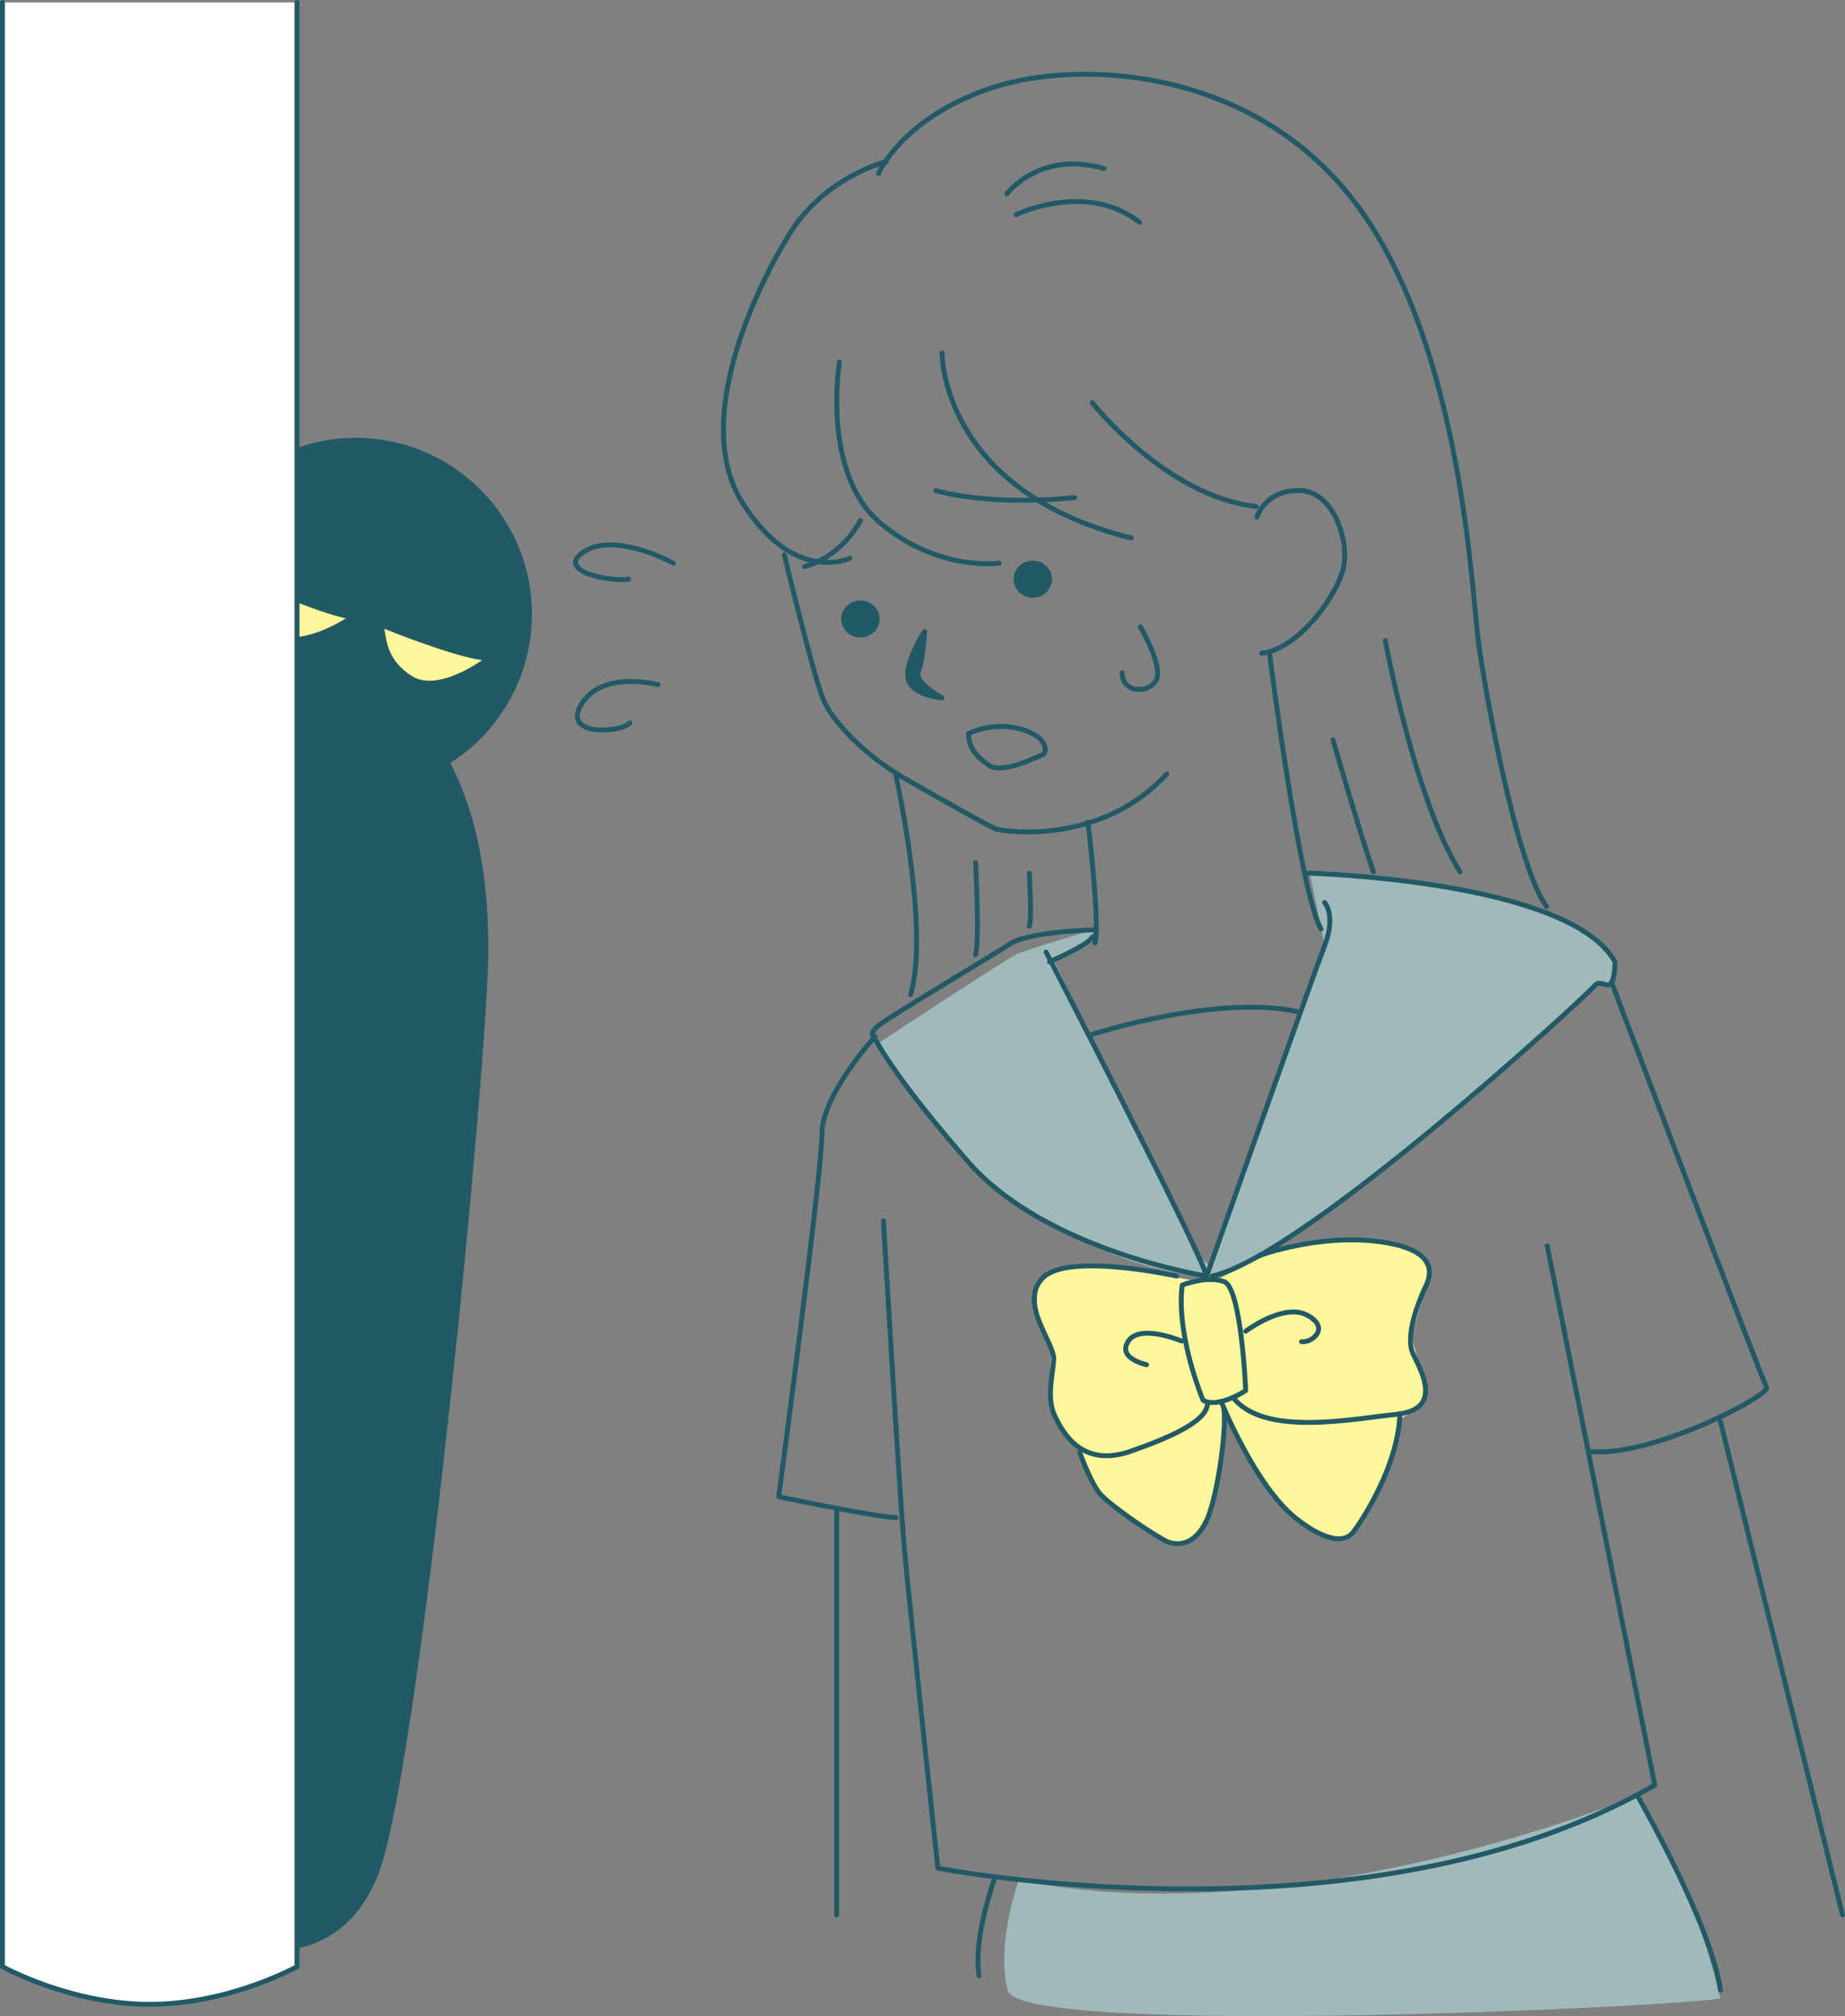
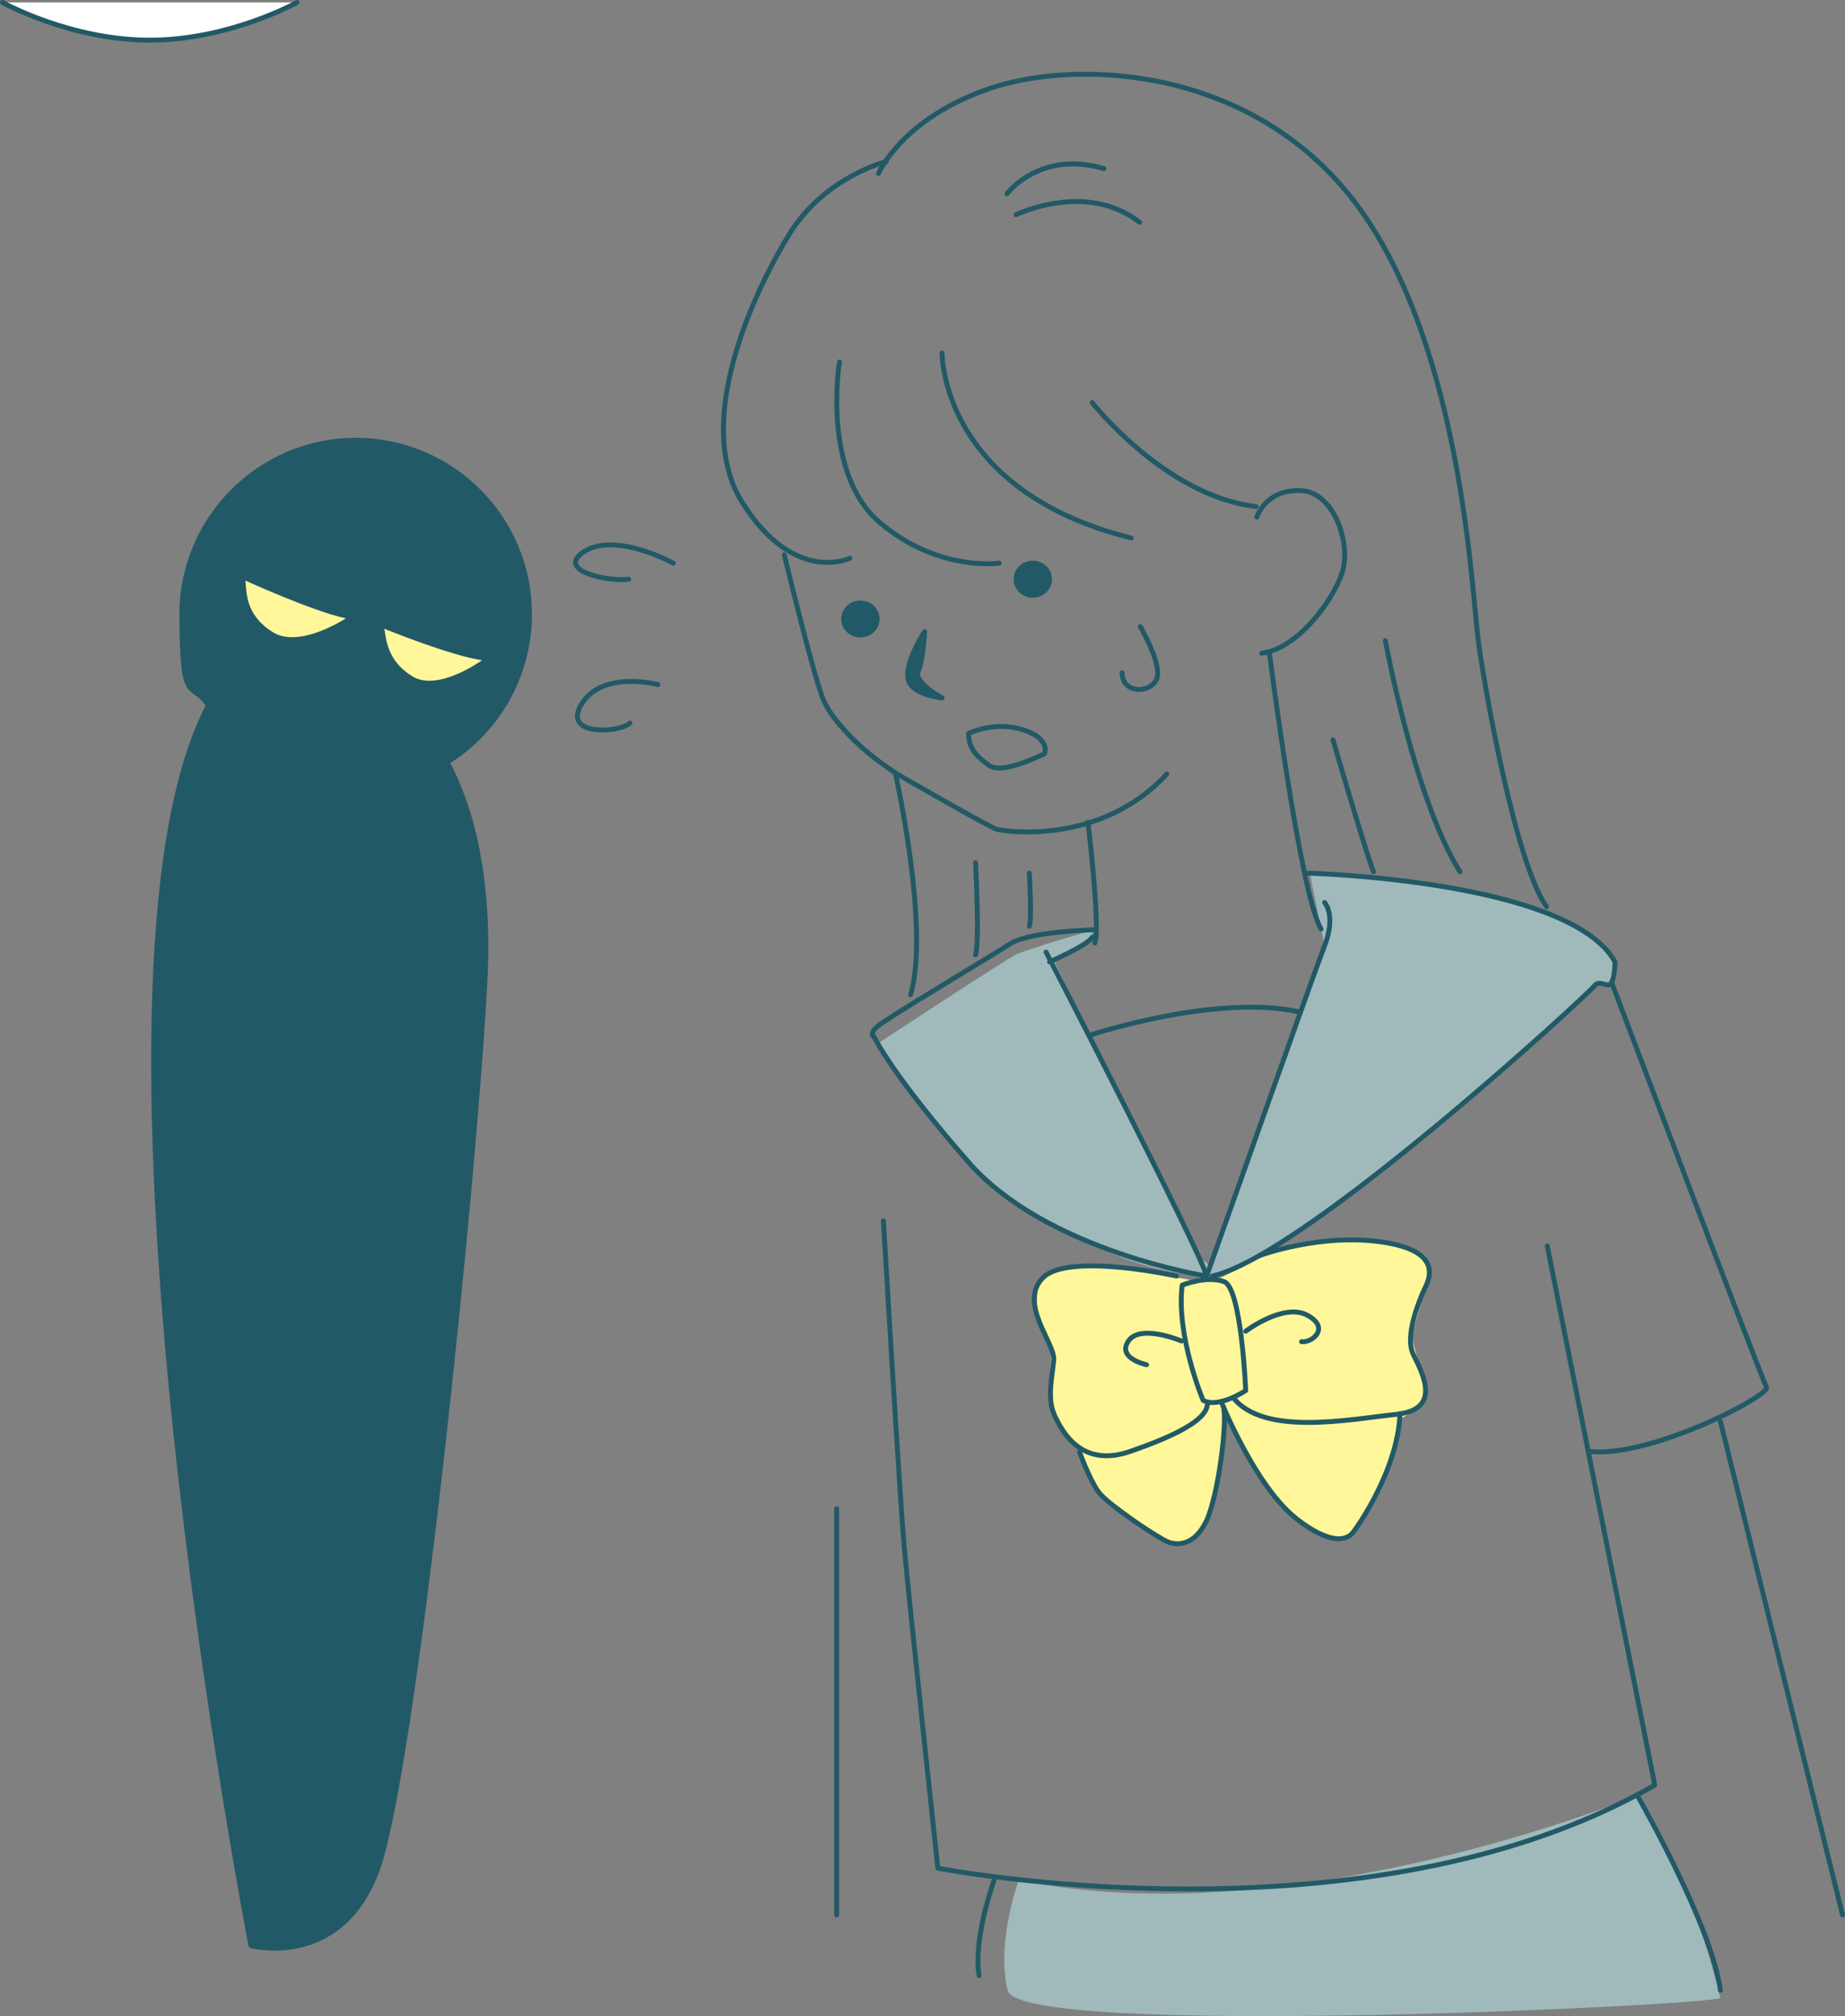
<svg xmlns="http://www.w3.org/2000/svg" id="_レイヤー_2" data-name="レイヤー 2" viewBox="0 0 264.3 288.74">
  <rect x="0" y="0" width="264.3" height="288.74" fill="#808080" stroke="none" />
  <g id="_レイヤー_1-2" data-name=" レイヤー 1">
    <g>
      <g>
        <path d="M145.95,269.25s-3.3,8.9-1.6,15.8,99.7,2.2,102.1,1.1c0,0-2.6-10.8-5.8-17.3s-6.1-11.7-6.1-11.7c0,0-49,20.3-88.6,12.1h0Z" style="fill: #a0babc; stroke-width: 0px;" />
        <path d="M157.05,133.05s-10,2.9-11.6,3.7-19.7,12.7-19.7,12.7c0,0,11.4,16,14.9,19,3.5,2.9,17.8,13.6,32.2,14.3,0,0,11-2.4,32-20.8,21-18.4,23.5-20.8,23.5-20.8l2.5-.5.5-3s-3.7-4.4-7.2-5.9c-3.4-1.4-12.6-4-12.6-4l-19.9-2.6h-4l1.6,7.8.5,2.4-16.4,45.9-1.6-1.2-13-26.2-7.7-16.2,3.5-1.8,2.5-2.8h0Z" style="fill: #a0babc; stroke-width: 0px;" />
        <path d="M171.35,183.45l-11.9-2.1s-9.7,0-10.5,2.1c-.8,2.2-.5,6.5,1.7,9.8,0,0-.6,6.9.1,8.6.7,1.7,3.9,6.1,3.9,6.1l2.7,5.7,8.5,6.3s3.6,2.7,6.3-1c2.7-3.6,3.6-16.6,3.6-16.6l5,9.2s3.8,5.9,7.2,7.3c3.4,1.4,5.2,2.3,7.1-.7s5-10.7,5-10.7l.8-4.4s3-1.6,3.2-2.3c.3-.7-.6-5.2-.6-5.2,0,0-1.3-3.3-1.1-4.5.2-1.3,2.6-8.7,2.6-8.7,0,0,.2-1.8-1.4-2.6-1.6-.9-5.5-2.9-11.4-2.1s-10.7,2-10.7,2c0,0-7,3.7-7.6,3.7-.7,0-2.5.1-2.5.1h0Z" style="fill: #fff799; stroke-width: 0px;" />
      </g>
      <g>
        <g>
          <path d="M75.85,87.95c0-13.8-11.2-24.9-24.9-24.9s-24.9,11.2-24.9,24.9,1.4,9.3,3.8,13.1h0c-20.7,39.6,6.1,177.6,6.1,177.6,0,0,12.7,3.4,18-10.6s14-98.7,15.5-127.2c.9-16.1-2.4-26.1-5.4-31.7,7-4.3,11.8-12.2,11.8-21.2h0Z" style="fill: #225966; stroke: #225966; stroke-linecap: round; stroke-linejoin: round; stroke-width: .7px;" />
          <path d="M55.05,90.05s9.6,3.9,14,4.5c0,0-6.3,4.6-10,2.3s-3.7-5.4-4-6.8Z" style="fill: #fff799; stroke-width: 0px;" />
          <path d="M35.15,83.15s9.9,4.5,14.4,5.4c0,0-6.8,4.5-10.6,1.9-3.9-2.5-3.6-5.8-3.8-7.3h0Z" style="fill: #fff799; stroke-width: 0px;" />
        </g>
-         <path d="M42.55.35v281.3s-9.7,5.4-21.1,5.4-21.1-5.4-21.1-5.4V.35" style="fill: #fff; stroke: #225966; stroke-linecap: round; stroke-linejoin: round; stroke-width: .7px;" />
+         <path d="M42.55.35s-9.7,5.4-21.1,5.4-21.1-5.4-21.1-5.4V.35" style="fill: #fff; stroke: #225966; stroke-linecap: round; stroke-linejoin: round; stroke-width: .7px;" />
        <g>
          <path d="M126.95,23.15s-8.6,2.1-13.7,10.1c-5,8-14.3,27.3-6.8,38.9,7.4,11.6,15.3,7.8,15.3,7.8" style="fill: none; stroke: #225966; stroke-linecap: round; stroke-linejoin: round; stroke-width: .7px;" />
          <path d="M120.25,51.85s-2.6,15.9,5.8,23,17.1,5.8,17.1,5.8" style="fill: none; stroke: #225966; stroke-linecap: round; stroke-linejoin: round; stroke-width: .7px;" />
          <path d="M134.95,50.55s-.2,19.7,27.1,26.5" style="fill: none; stroke: #225966; stroke-linecap: round; stroke-linejoin: round; stroke-width: .7px;" />
          <path d="M156.45,57.65s10.5,13.4,23.5,14.9" style="fill: none; stroke: #225966; stroke-linecap: round; stroke-linejoin: round; stroke-width: .7px;" />
          <path d="M125.85,24.85s3.3-7.9,16-12.2,38.2-3.1,52.9,17.2,16.1,55,17,61.8c.9,6.9,5.4,32.1,9.8,38.2" style="fill: none; stroke: #225966; stroke-linecap: round; stroke-linejoin: round; stroke-width: .7px;" />
          <path d="M112.35,79.45s4.3,17.9,5.7,21c1.4,3.1,6.1,7.9,11.5,11s12.3,7,13.2,7.3c.9.3,14.8,2.5,24.4-7.9" style="fill: none; stroke: #225966; stroke-linecap: round; stroke-linejoin: round; stroke-width: .7px;" />
          <path d="M180.05,74.05s1.2-3.9,6.1-3.8c4.9,0,7.5,7.6,6.1,11.8s-6.5,10.9-11.5,11.5" style="fill: none; stroke: #225966; stroke-linecap: round; stroke-linejoin: round; stroke-width: .7px;" />
-           <path d="M134.05,70.25s7.2,2.3,19.9,1" style="fill: none; stroke: #225966; stroke-linecap: round; stroke-linejoin: round; stroke-width: .7px;" />
-           <path d="M123.25,74.55s-2.4,5-8,6.6" style="fill: none; stroke: #225966; stroke-linecap: round; stroke-linejoin: round; stroke-width: .7px;" />
          <path d="M132.45,90.45s-.2,4.1-.9,5.7c-.7,1.6,3.4,3.8,3.4,3.8,0,0-4.6-.4-4.9-2.9s2.4-6.6,2.4-6.6Z" style="fill: #225966; stroke: #225966; stroke-linecap: round; stroke-linejoin: round; stroke-width: .7px;" />
          <ellipse cx="123.25" cy="88.65" rx="2.4" ry="2.3" style="fill: #225966; stroke: #225966; stroke-linecap: round; stroke-linejoin: round; stroke-width: .7px;" />
          <ellipse cx="147.95" cy="82.95" rx="2.4" ry="2.3" style="fill: #225966; stroke: #225966; stroke-linecap: round; stroke-linejoin: round; stroke-width: .7px;" />
          <path d="M138.75,105.05s3.5-1.8,7.6-.6,3.5,3.5,3.1,3.6-5.8,2.9-7.7,1.6-3-2.5-3-4.6Z" style="fill: none; stroke: #225966; stroke-linecap: round; stroke-linejoin: round; stroke-width: .7px;" />
          <path d="M163.35,89.75s3.3,5.6,2.3,7.6-4.9,2-4.9-1" style="fill: none; stroke: #225966; stroke-linecap: round; stroke-linejoin: round; stroke-width: .7px;" />
          <path d="M144.25,27.75s4.7-6.3,13.9-3.6" style="fill: none; stroke: #225966; stroke-linecap: round; stroke-linejoin: round; stroke-width: .7px;" />
          <path d="M145.55,30.75s10.1-4.9,17.7,1.1" style="fill: none; stroke: #225966; stroke-linecap: round; stroke-linejoin: round; stroke-width: .7px;" />
          <path d="M128.25,110.65s5,22.2,2.2,31.8" style="fill: none; stroke: #225966; stroke-linecap: round; stroke-linejoin: round; stroke-width: .7px;" />
          <path d="M139.75,123.55s.6,11.2,0,13.2" style="fill: none; stroke: #225966; stroke-linecap: round; stroke-linejoin: round; stroke-width: .7px;" />
          <path d="M147.45,125.05s.4,6.6,0,7.6" style="fill: none; stroke: #225966; stroke-linecap: round; stroke-linejoin: round; stroke-width: .7px;" />
          <path d="M155.85,117.75s1.8,14.9,1,17.3" style="fill: none; stroke: #225966; stroke-linecap: round; stroke-linejoin: round; stroke-width: .7px;" />
          <path d="M150.35,137.75s5.5-2.4,6.1-3.5" style="fill: none; stroke: #225966; stroke-linecap: round; stroke-linejoin: round; stroke-width: .7px;" />
          <path d="M149.85,136.35s22,42.6,23,46.4c0,0-23-3.6-34.1-16.3s-13.5-17.9-13.5-17.9c0,0-.9-.4.5-1.6,1.4-1.2,16.2-10,19-11.8s12.3-2,12.3-2" style="fill: none; stroke: #225966; stroke-linecap: round; stroke-linejoin: round; stroke-width: .7px;" />
          <path d="M181.85,93.55s4.4,34.6,7.4,39.5" style="fill: none; stroke: #225966; stroke-linecap: round; stroke-linejoin: round; stroke-width: .7px;" />
          <path d="M189.75,129.25s1.7,1.8,0,6.2-16.9,47.3-16.9,47.3" style="fill: none; stroke: #225966; stroke-linecap: round; stroke-linejoin: round; stroke-width: .7px;" />
          <path d="M187.45,125.05s37.4,1,43.9,12.7c0,0,0,2.1-.5,3s-1.7-.6-2.5.5-41.5,38.6-54.7,41.5" style="fill: none; stroke: #225966; stroke-linecap: round; stroke-linejoin: round; stroke-width: .7px;" />
          <path d="M156.45,148.15s18-5.9,29.8-3.2" style="fill: none; stroke: #225966; stroke-linecap: round; stroke-linejoin: round; stroke-width: .7px;" />
          <path d="M198.45,91.75s4.2,22.8,10.7,33.1" style="fill: none; stroke: #225966; stroke-linecap: round; stroke-linejoin: round; stroke-width: .7px;" />
          <path d="M190.95,105.95s4.2,14.5,5.8,18.9" style="fill: none; stroke: #225966; stroke-linecap: round; stroke-linejoin: round; stroke-width: .7px;" />
-           <path d="M125.35,148.45s-7.6,8.3-7.6,13.9-6.2,52-6.2,52c0,0,13.8,2.9,16.8,3" style="fill: none; stroke: #225966; stroke-linecap: round; stroke-linejoin: round; stroke-width: .7px;" />
          <path d="M126.55,174.85s2.3,39.1,3,46.9,4.8,45.8,4.8,45.8c0,0,61.4,11.9,102.7-11.9l-15.4-77.2" style="fill: none; stroke: #225966; stroke-linecap: round; stroke-linejoin: round; stroke-width: .7px;" />
          <path d="M230.85,140.65s21.5,56.8,22.2,58c.8,1.1-16.8,10.3-25.5,9.2" style="fill: none; stroke: #225966; stroke-linecap: round; stroke-linejoin: round; stroke-width: .7px;" />
          <path d="M119.85,216.05v58.2" style="fill: none; stroke: #225966; stroke-linecap: round; stroke-linejoin: round; stroke-width: .7px;" />
          <path d="M142.55,268.85s-3.2,8.6-2.3,14.1" style="fill: none; stroke: #225966; stroke-linecap: round; stroke-linejoin: round; stroke-width: .7px;" />
          <path d="M234.55,257.15s10.7,18.6,11.9,27.9" style="fill: none; stroke: #225966; stroke-linecap: round; stroke-linejoin: round; stroke-width: .7px;" />
          <line x1="246.45" y1="203.55" x2="263.95" y2="274.25" style="fill: none; stroke: #225966; stroke-linecap: round; stroke-linejoin: round; stroke-width: .7px;" />
          <path d="M169.35,184.05s3.5-1.4,6-.5,3.1,15.6,3.1,15.6c0,0-3.9,2.6-6.1,1.4,0,0-3.9-9.2-3-16.5Z" style="fill: none; stroke: #225966; stroke-linecap: round; stroke-linejoin: round; stroke-width: .7px;" />
          <path d="M180.35,179.85s9-3.4,18.1-1.9,5.8,6.1,5.4,7.1-2.7,6.2-1.4,8.9c1.3,2.7,4.2,7.9-2.4,8.6-6.6.7-19,3.2-23.4-2.4" style="fill: none; stroke: #225966; stroke-linecap: round; stroke-linejoin: round; stroke-width: .7px;" />
          <path d="M168.55,182.75s-15.4-3.4-19.1.2c-3.7,3.6,1.7,9.4,1.5,11.8-.2,2.4-1,5.5.1,7.9s3.8,7.5,10.6,5.3c6.7-2.3,11-4.5,11.3-6.7" style="fill: none; stroke: #225966; stroke-linecap: round; stroke-linejoin: round; stroke-width: .7px;" />
          <path d="M178.45,190.65s5.4-4.1,8.8-2.3.7,4-.8,3.8" style="fill: none; stroke: #225966; stroke-linecap: round; stroke-linejoin: round; stroke-width: .7px;" />
          <path d="M169.25,192.05s-5.9-2.5-7.6,0,2.6,3.4,2.6,3.4" style="fill: none; stroke: #225966; stroke-linecap: round; stroke-linejoin: round; stroke-width: .7px;" />
          <path d="M174.95,200.75s4.8,12,10.7,16.7c6,4.7,7.8,2.4,8.1,2.1s6.5-8.8,6.8-17.1" style="fill: none; stroke: #225966; stroke-linecap: round; stroke-linejoin: round; stroke-width: .7px;" />
          <path d="M154.65,207.95s1.4,3.9,2.7,5.7c1.4,1.9,8.7,6.7,10,7.2,1.4.5,3.8.5,5.5-3.1,1.7-3.7,3-14.2,2.4-16.3" style="fill: none; stroke: #225966; stroke-linecap: round; stroke-linejoin: round; stroke-width: .7px;" />
          <path d="M96.45,80.65s-8.2-4.5-12.7-1.7c-4.4,2.8,3.5,4.4,6.3,4" style="fill: none; stroke: #225966; stroke-linecap: round; stroke-linejoin: round; stroke-width: .7px;" />
          <path d="M94.25,98.05s-7.8-2.1-10.9,2.7c-3,4.8,5.5,4.2,6.9,2.8" style="fill: none; stroke: #225966; stroke-linecap: round; stroke-linejoin: round; stroke-width: .7px;" />
        </g>
      </g>
    </g>
  </g>
</svg>